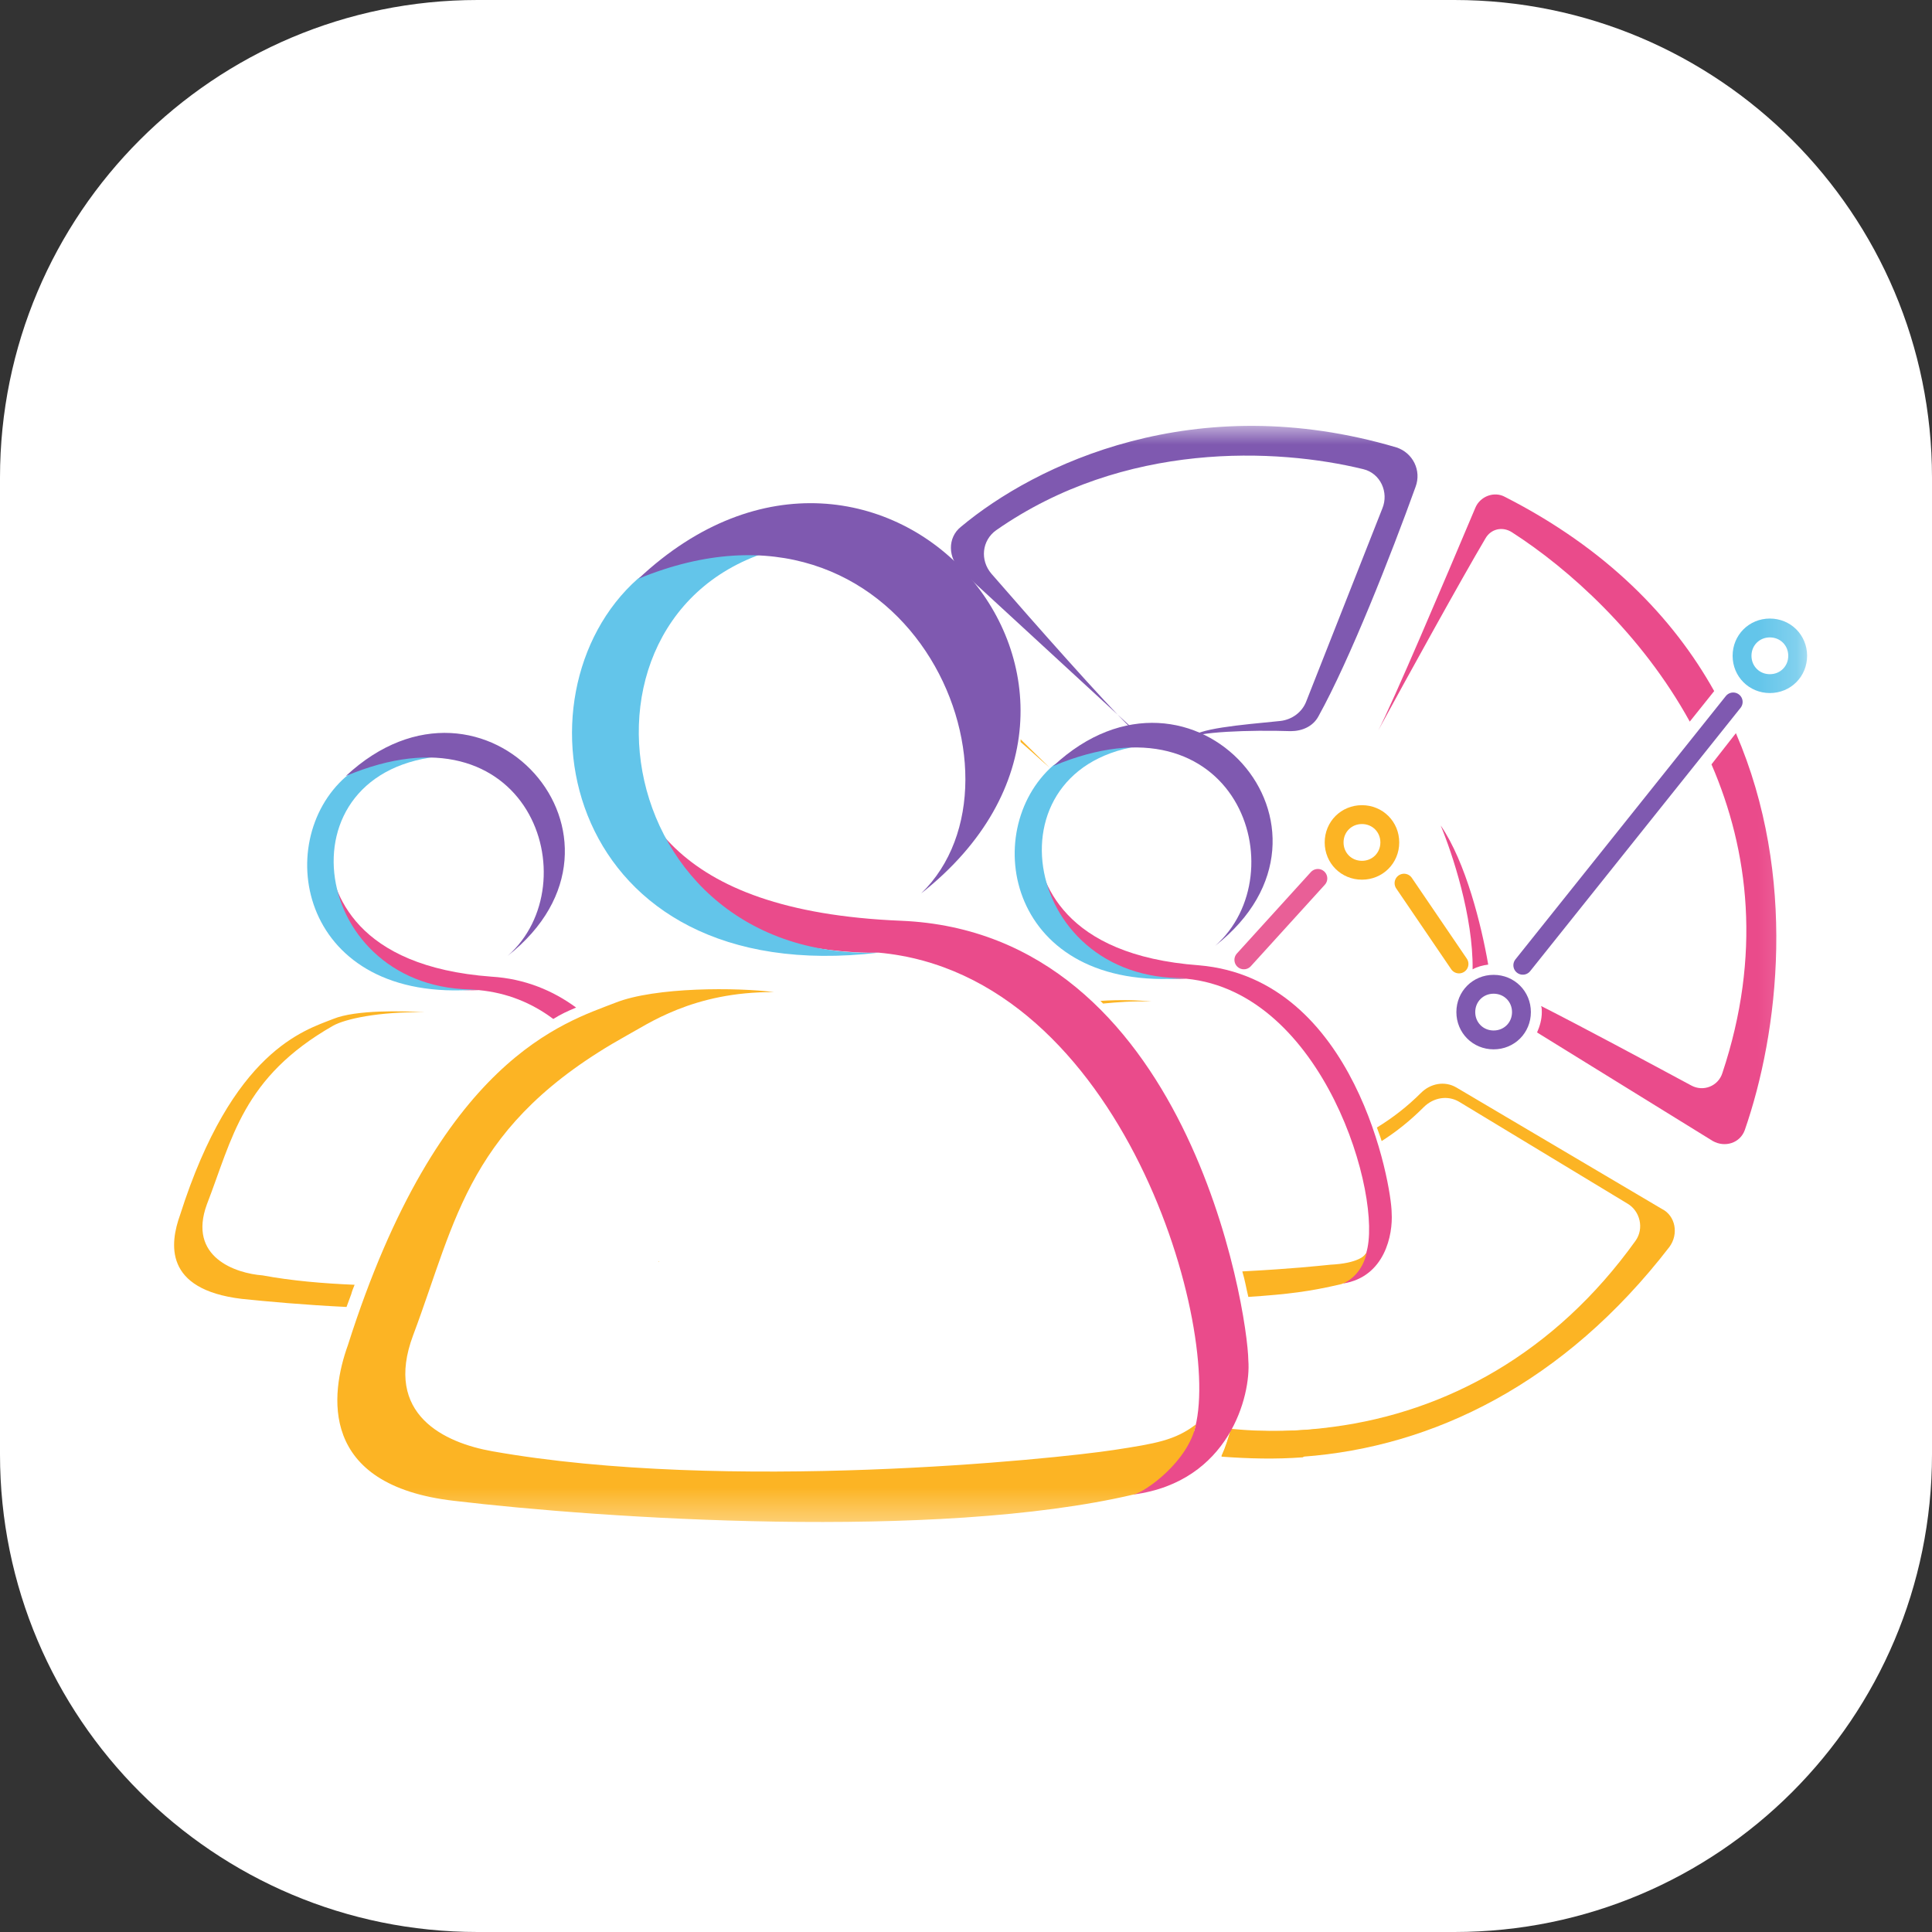
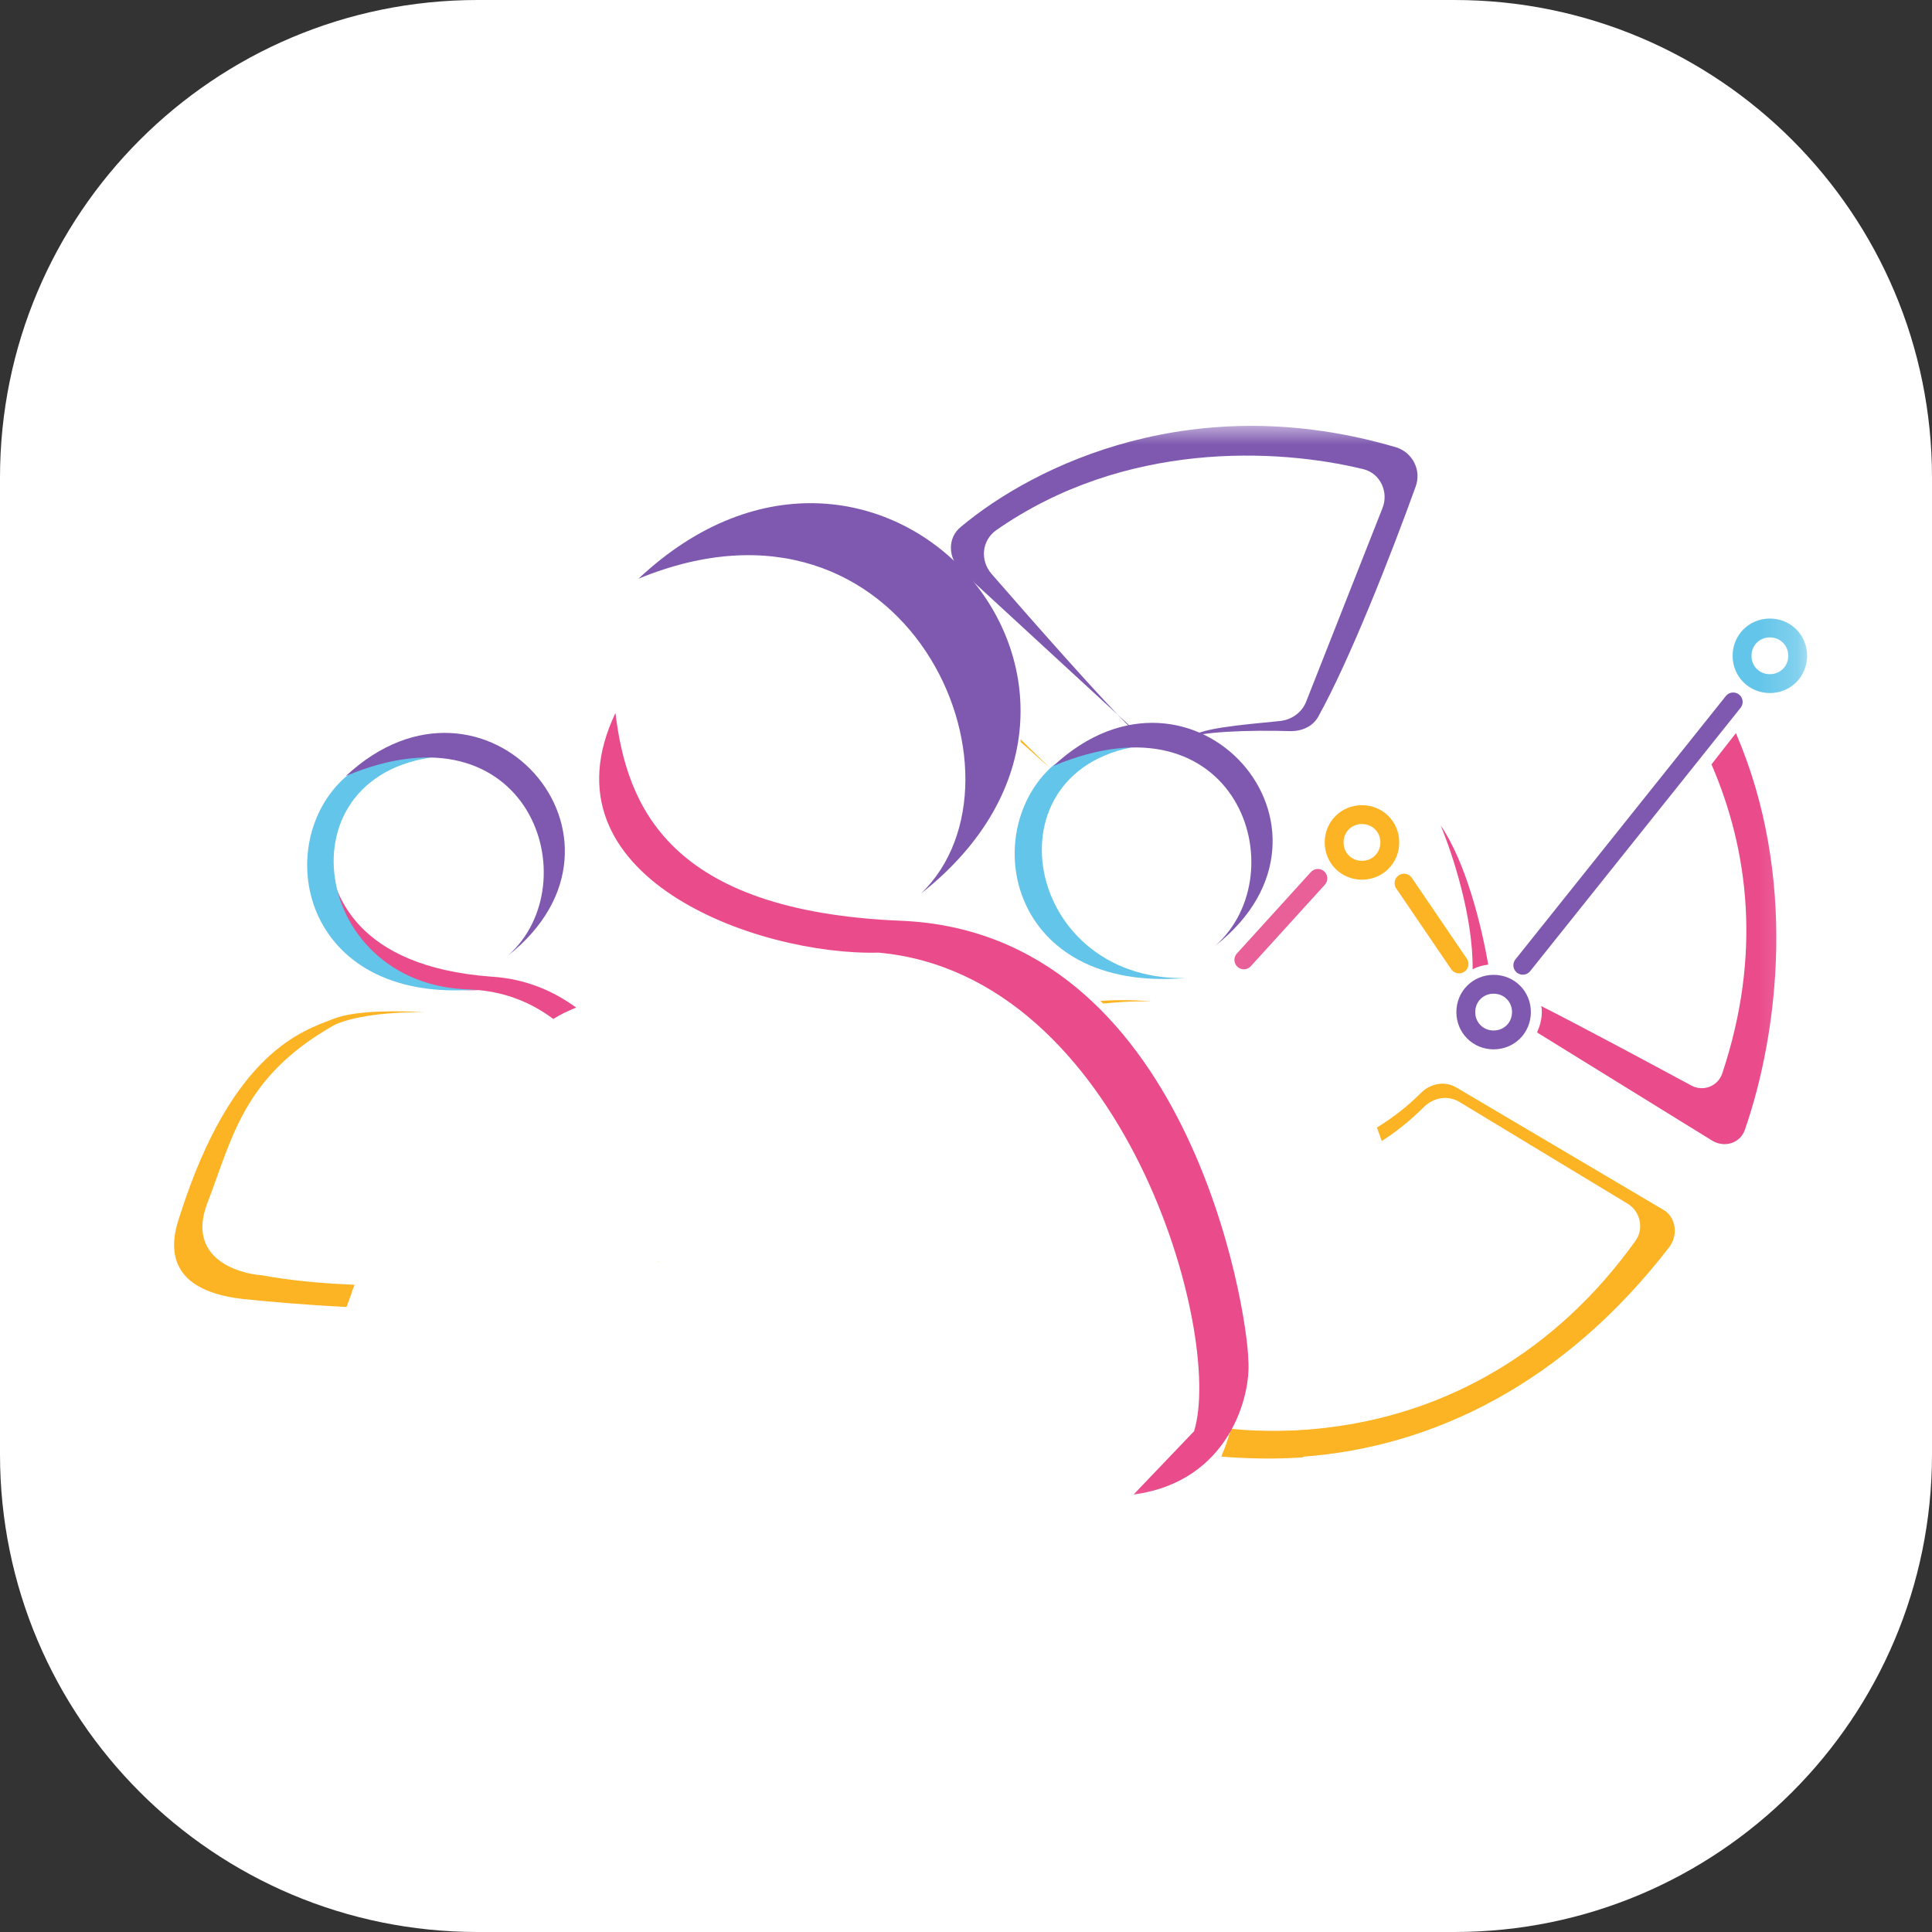
<svg xmlns="http://www.w3.org/2000/svg" width="50" height="50" viewBox="0 0 50 50" fill="none">
  <rect x="0" y="0" width="50" height="50" fill="#333333" stroke="none" />
  <path d="M37.64 0H12.36C5.534 0 0 5.534 0 12.36V37.64C0 44.466 5.534 50 12.36 50H37.64C44.466 50 50 44.466 50 37.64V12.36C50 5.534 44.466 0 37.64 0Z" fill="white" />
  <mask id="mask0_129_159" style="mask-type:luminance" maskUnits="userSpaceOnUse" x="4" y="11" width="43" height="29">
    <path d="M46.805 11H4V39.595H46.805V11Z" fill="white" />
  </mask>
  <g mask="url(#mask0_129_159)">
    <path d="M27.168 19.87C26.904 19.642 26.659 19.414 26.413 19.203C26.413 19.186 26.413 19.168 26.413 19.133L27.168 19.87Z" fill="#FCB424" />
    <path d="M43.204 32.271C40.481 35.802 37.092 37.453 33.719 37.699C33.017 37.751 32.314 37.734 31.611 37.681C31.717 37.453 31.787 37.224 31.857 36.978C32.736 37.066 33.631 37.049 34.51 36.926C37.425 36.539 40.236 35.029 42.326 32.113C42.554 31.797 42.449 31.34 42.115 31.147L37.759 28.512C37.46 28.337 37.092 28.407 36.846 28.653C36.494 29.004 36.143 29.285 35.757 29.531C35.721 29.408 35.669 29.285 35.634 29.18C36.038 28.934 36.424 28.635 36.775 28.284C37.021 28.038 37.39 27.968 37.689 28.143L43.011 31.288C43.362 31.463 43.45 31.937 43.204 32.271Z" fill="#FCB424" />
    <path d="M34.51 36.942C34.264 37.223 34 37.487 33.719 37.715C33.017 37.768 32.314 37.75 31.611 37.698C31.717 37.469 31.787 37.241 31.857 36.995C32.736 37.065 33.631 37.048 34.51 36.942Z" fill="#FCB424" />
    <path d="M29.398 18.957L29.275 18.852C28.573 18.167 26.816 16.182 25.657 14.847C25.358 14.496 25.411 13.986 25.78 13.723C29.1 11.404 33.052 11.597 35.282 12.142C35.722 12.247 35.95 12.739 35.774 13.161L33.807 18.149C33.702 18.43 33.438 18.623 33.14 18.658C32.086 18.764 30.962 18.852 30.786 19.115C30.909 18.939 32.367 18.887 33.403 18.922C33.702 18.922 33.983 18.799 34.123 18.535C34.931 17.078 36.003 14.355 36.635 12.599C36.793 12.177 36.565 11.72 36.143 11.58C30.927 10.034 26.799 12.019 24.867 13.635C24.515 13.916 24.533 14.443 24.867 14.759L29.293 18.834C29.328 18.887 29.363 18.922 29.398 18.957Z" fill="#7F59B0" />
    <path d="M37.285 21.363C37.935 22.312 38.339 23.945 38.515 24.964C38.374 24.982 38.234 25.017 38.111 25.087C38.128 23.717 37.584 22.083 37.285 21.363Z" fill="#EA4B8B" />
-     <path d="M39.129 13.775C38.883 13.617 38.585 13.687 38.444 13.933C37.829 14.969 36.424 17.516 35.669 18.904C36.055 18.166 37.373 15.057 38.181 13.143C38.304 12.844 38.672 12.704 38.953 12.862C41.571 14.197 43.292 15.97 44.363 17.885L43.731 18.675C42.484 16.41 40.605 14.723 39.129 13.775Z" fill="#EA4B8B" />
    <path d="M45.154 29.249C45.031 29.583 44.644 29.706 44.328 29.53L39.779 26.72C39.849 26.561 39.902 26.386 39.902 26.193C39.902 26.14 39.902 26.087 39.884 26.035C40.991 26.597 42.589 27.457 43.766 28.09C44.082 28.265 44.468 28.107 44.574 27.773C45.593 24.717 45.259 22.012 44.293 19.782L44.925 18.974C46.524 22.68 46.032 26.72 45.154 29.249Z" fill="#EA4B8B" />
    <path d="M37.759 24.947L36.336 22.856" stroke="#FCB424" stroke-width="0.488" stroke-linecap="round" />
    <path d="M35.247 22.522C35.651 22.522 35.968 22.206 35.968 21.802C35.968 21.398 35.651 21.082 35.247 21.082C34.843 21.082 34.527 21.398 34.527 21.802C34.527 22.206 34.843 22.522 35.247 22.522Z" stroke="#FCB424" stroke-width="0.488" />
    <path d="M38.655 26.913C39.059 26.913 39.375 26.597 39.375 26.193C39.375 25.789 39.059 25.473 38.655 25.473C38.251 25.473 37.935 25.789 37.935 26.193C37.935 26.597 38.251 26.913 38.655 26.913Z" stroke="#7F59B0" stroke-width="0.488" />
    <path d="M45.804 17.692C46.208 17.692 46.524 17.376 46.524 16.972C46.524 16.568 46.208 16.252 45.804 16.252C45.4 16.252 45.084 16.568 45.084 16.972C45.084 17.376 45.4 17.692 45.804 17.692Z" stroke="#63C5EA" stroke-width="0.488" />
    <path d="M32.191 24.841L34.106 22.733" stroke="#E95F97" stroke-width="0.488" stroke-linecap="round" />
    <path d="M39.41 24.981L44.855 18.166" stroke="#7F59B0" stroke-width="0.488" stroke-linecap="round" />
    <path d="M23.315 23.829C17.293 23.581 16.22 20.859 15.928 18.452C13.913 22.691 19.602 24.736 22.737 24.654C29.09 25.231 31.684 34.538 30.902 37.04L29.337 38.678C31.812 38.348 32.377 36.117 32.307 35.213C32.29 33.91 30.74 24.134 23.315 23.829Z" fill="#EA4B8B" />
-     <path d="M16.508 14.976C13.12 17.981 14.577 25.617 22.738 24.655C15.402 24.875 14.241 14.838 21.024 14.038C19.148 13.829 17.099 14.576 16.508 14.976Z" fill="#63C5EA" />
-     <path d="M30.951 36.863C30.76 37.818 29.65 38.608 29.338 38.678C24.23 39.877 15.57 39.295 11.766 38.843C8.222 38.443 8.552 36.064 9.003 34.814C11.366 27.378 14.632 26.458 15.917 25.954C16.959 25.537 19.096 25.554 20.034 25.676C17.932 25.659 16.742 26.52 16.221 26.798C12.104 29.091 11.822 31.548 10.693 34.553C9.918 36.615 11.518 37.342 12.738 37.558C18.801 38.635 27.274 37.764 28.843 37.523C29.915 37.358 30.41 37.276 30.951 36.863C30.951 36.898 30.951 36.846 30.951 36.863C30.951 36.88 30.951 36.846 30.951 36.863Z" fill="#FCB424" />
    <path d="M23.838 23.123C26.945 20.117 23.48 12.115 16.525 14.976C22.779 9.104 30.526 17.842 23.838 23.123Z" fill="#7F59B0" />
    <path d="M14.91 26.076C14.701 26.162 14.51 26.249 14.319 26.371C13.763 25.954 13.12 25.693 12.391 25.624C10.688 25.711 7.353 24.512 8.499 22.08C8.586 23.105 9.194 25.016 12.721 25.276C13.589 25.329 14.319 25.641 14.91 26.076Z" fill="#EA4B8B" />
    <path d="M8.951 20.1C7.005 21.803 7.77 25.989 12.356 25.607C8.048 25.694 7.109 19.875 11.522 19.562C10.462 19.44 9.281 19.857 8.951 20.1Z" fill="#63C5EA" />
    <path d="M10.983 26.197C9.785 26.18 8.933 26.371 8.621 26.545C6.276 27.883 6.015 29.463 5.355 31.166C4.851 32.538 6.102 32.955 6.797 33.007C7.544 33.146 8.36 33.216 9.177 33.25C9.142 33.337 9.107 33.424 9.09 33.494C9.055 33.598 9.003 33.719 8.968 33.824C7.891 33.772 6.936 33.685 6.258 33.615C4.226 33.372 4.399 32.173 4.66 31.444C6.015 27.188 7.874 26.666 8.621 26.371C9.211 26.128 10.445 26.163 10.983 26.197Z" fill="#FCB424" />
    <path d="M17.046 32.66V32.643C17.064 32.643 17.046 32.66 17.046 32.66Z" fill="#FCB424" />
    <path opacity="0.8" d="M17.046 32.66V32.643C17.064 32.643 17.046 32.66 17.046 32.66Z" fill="#FCB424" />
    <path d="M13.138 24.738C15.274 22.862 13.694 18.085 8.951 20.083C12.547 16.73 16.977 21.716 13.138 24.738Z" fill="#7F59B0" />
-     <path d="M31.03 24.982C27.504 24.721 26.896 22.81 26.809 21.785C25.663 24.217 28.998 25.416 30.7 25.329C34.261 25.676 35.808 30.992 35.356 32.434L34.765 33.216C35.842 33.042 36.051 31.948 36.016 31.392C36.016 30.697 35.095 25.329 31.03 24.982Z" fill="#EA4B8B" />
    <path d="M27.261 19.805C25.315 21.508 26.079 25.694 30.683 25.312C26.375 25.399 25.437 19.579 29.849 19.267C28.772 19.18 27.591 19.597 27.261 19.805Z" fill="#63C5EA" />
    <path d="M28.548 25.972C28.531 25.955 28.496 25.92 28.479 25.903C28.982 25.868 29.486 25.885 29.799 25.92C29.312 25.903 28.895 25.938 28.548 25.972Z" fill="#FCB424" />
-     <path d="M35.373 32.399C35.269 32.938 34.887 33.181 34.713 33.233C33.897 33.424 33.35 33.494 32.307 33.564C32.255 33.355 32.22 33.129 32.151 32.904C33.471 32.834 34.088 32.764 34.435 32.73C35.13 32.695 35.339 32.504 35.373 32.399Z" fill="#FCB424" />
    <path d="M31.447 24.479C33.584 22.602 32.02 17.825 27.261 19.823C30.857 16.47 35.304 21.456 31.447 24.479Z" fill="#7F59B0" />
  </g>
</svg>